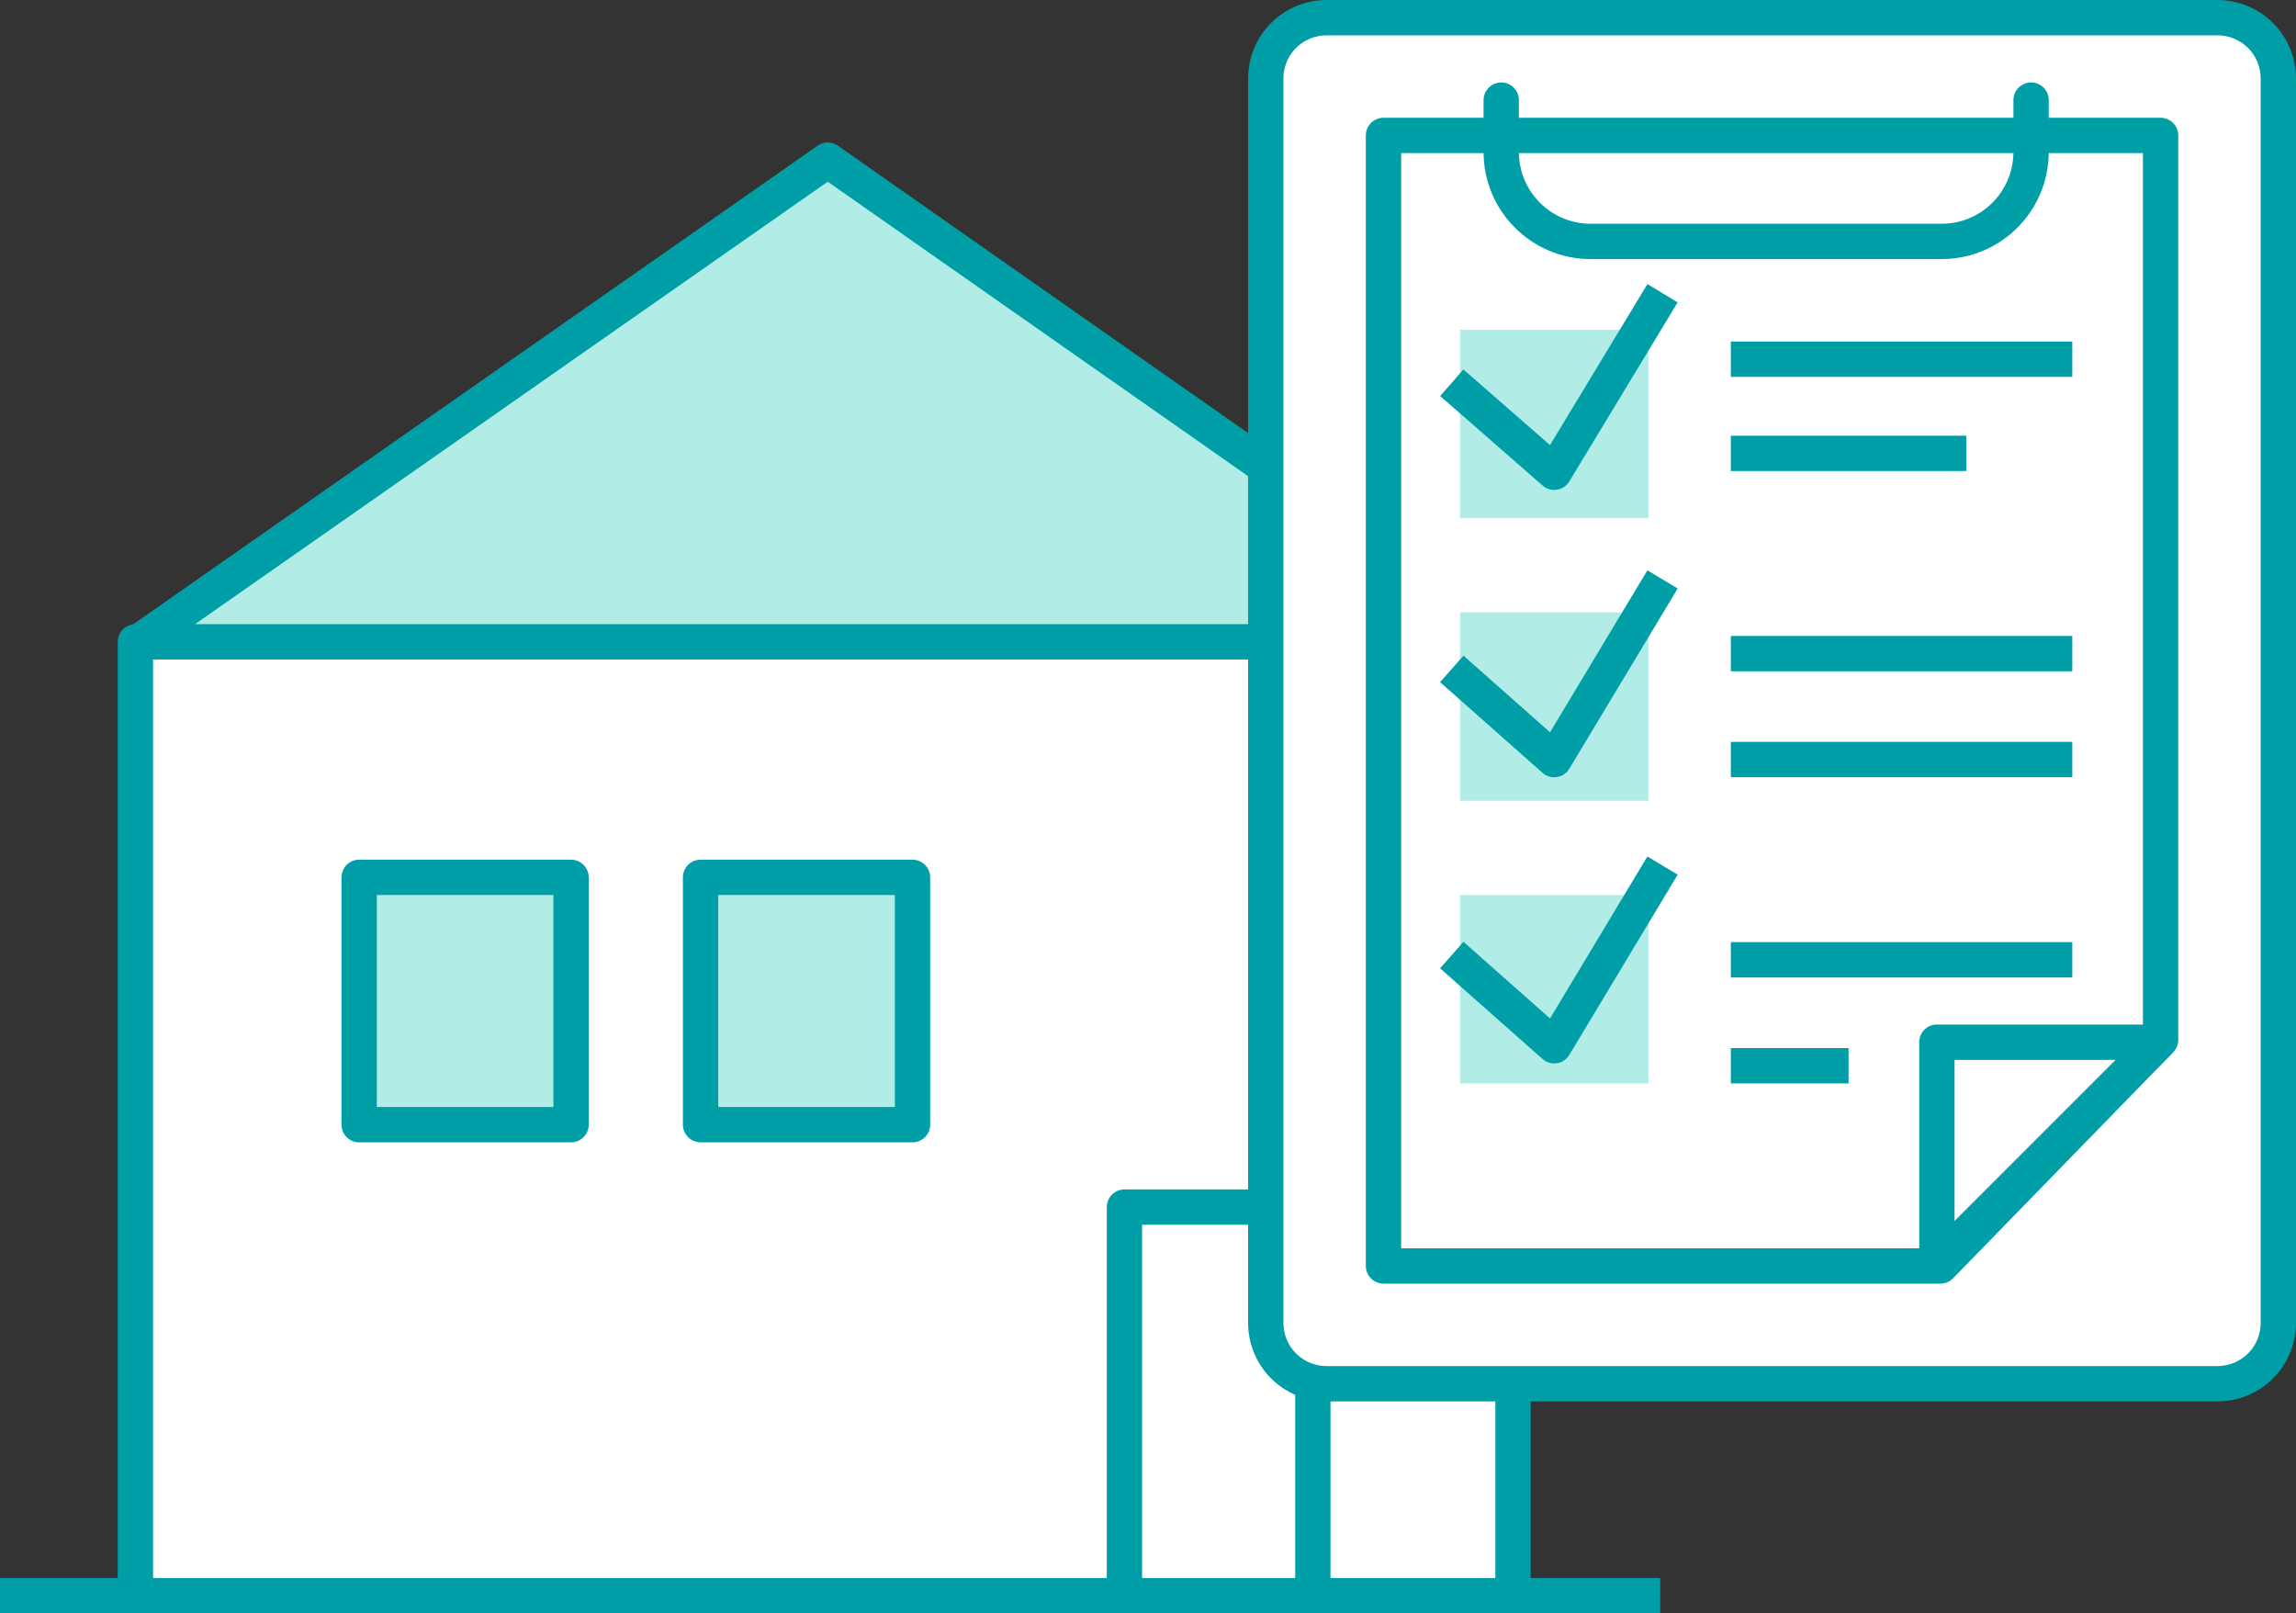
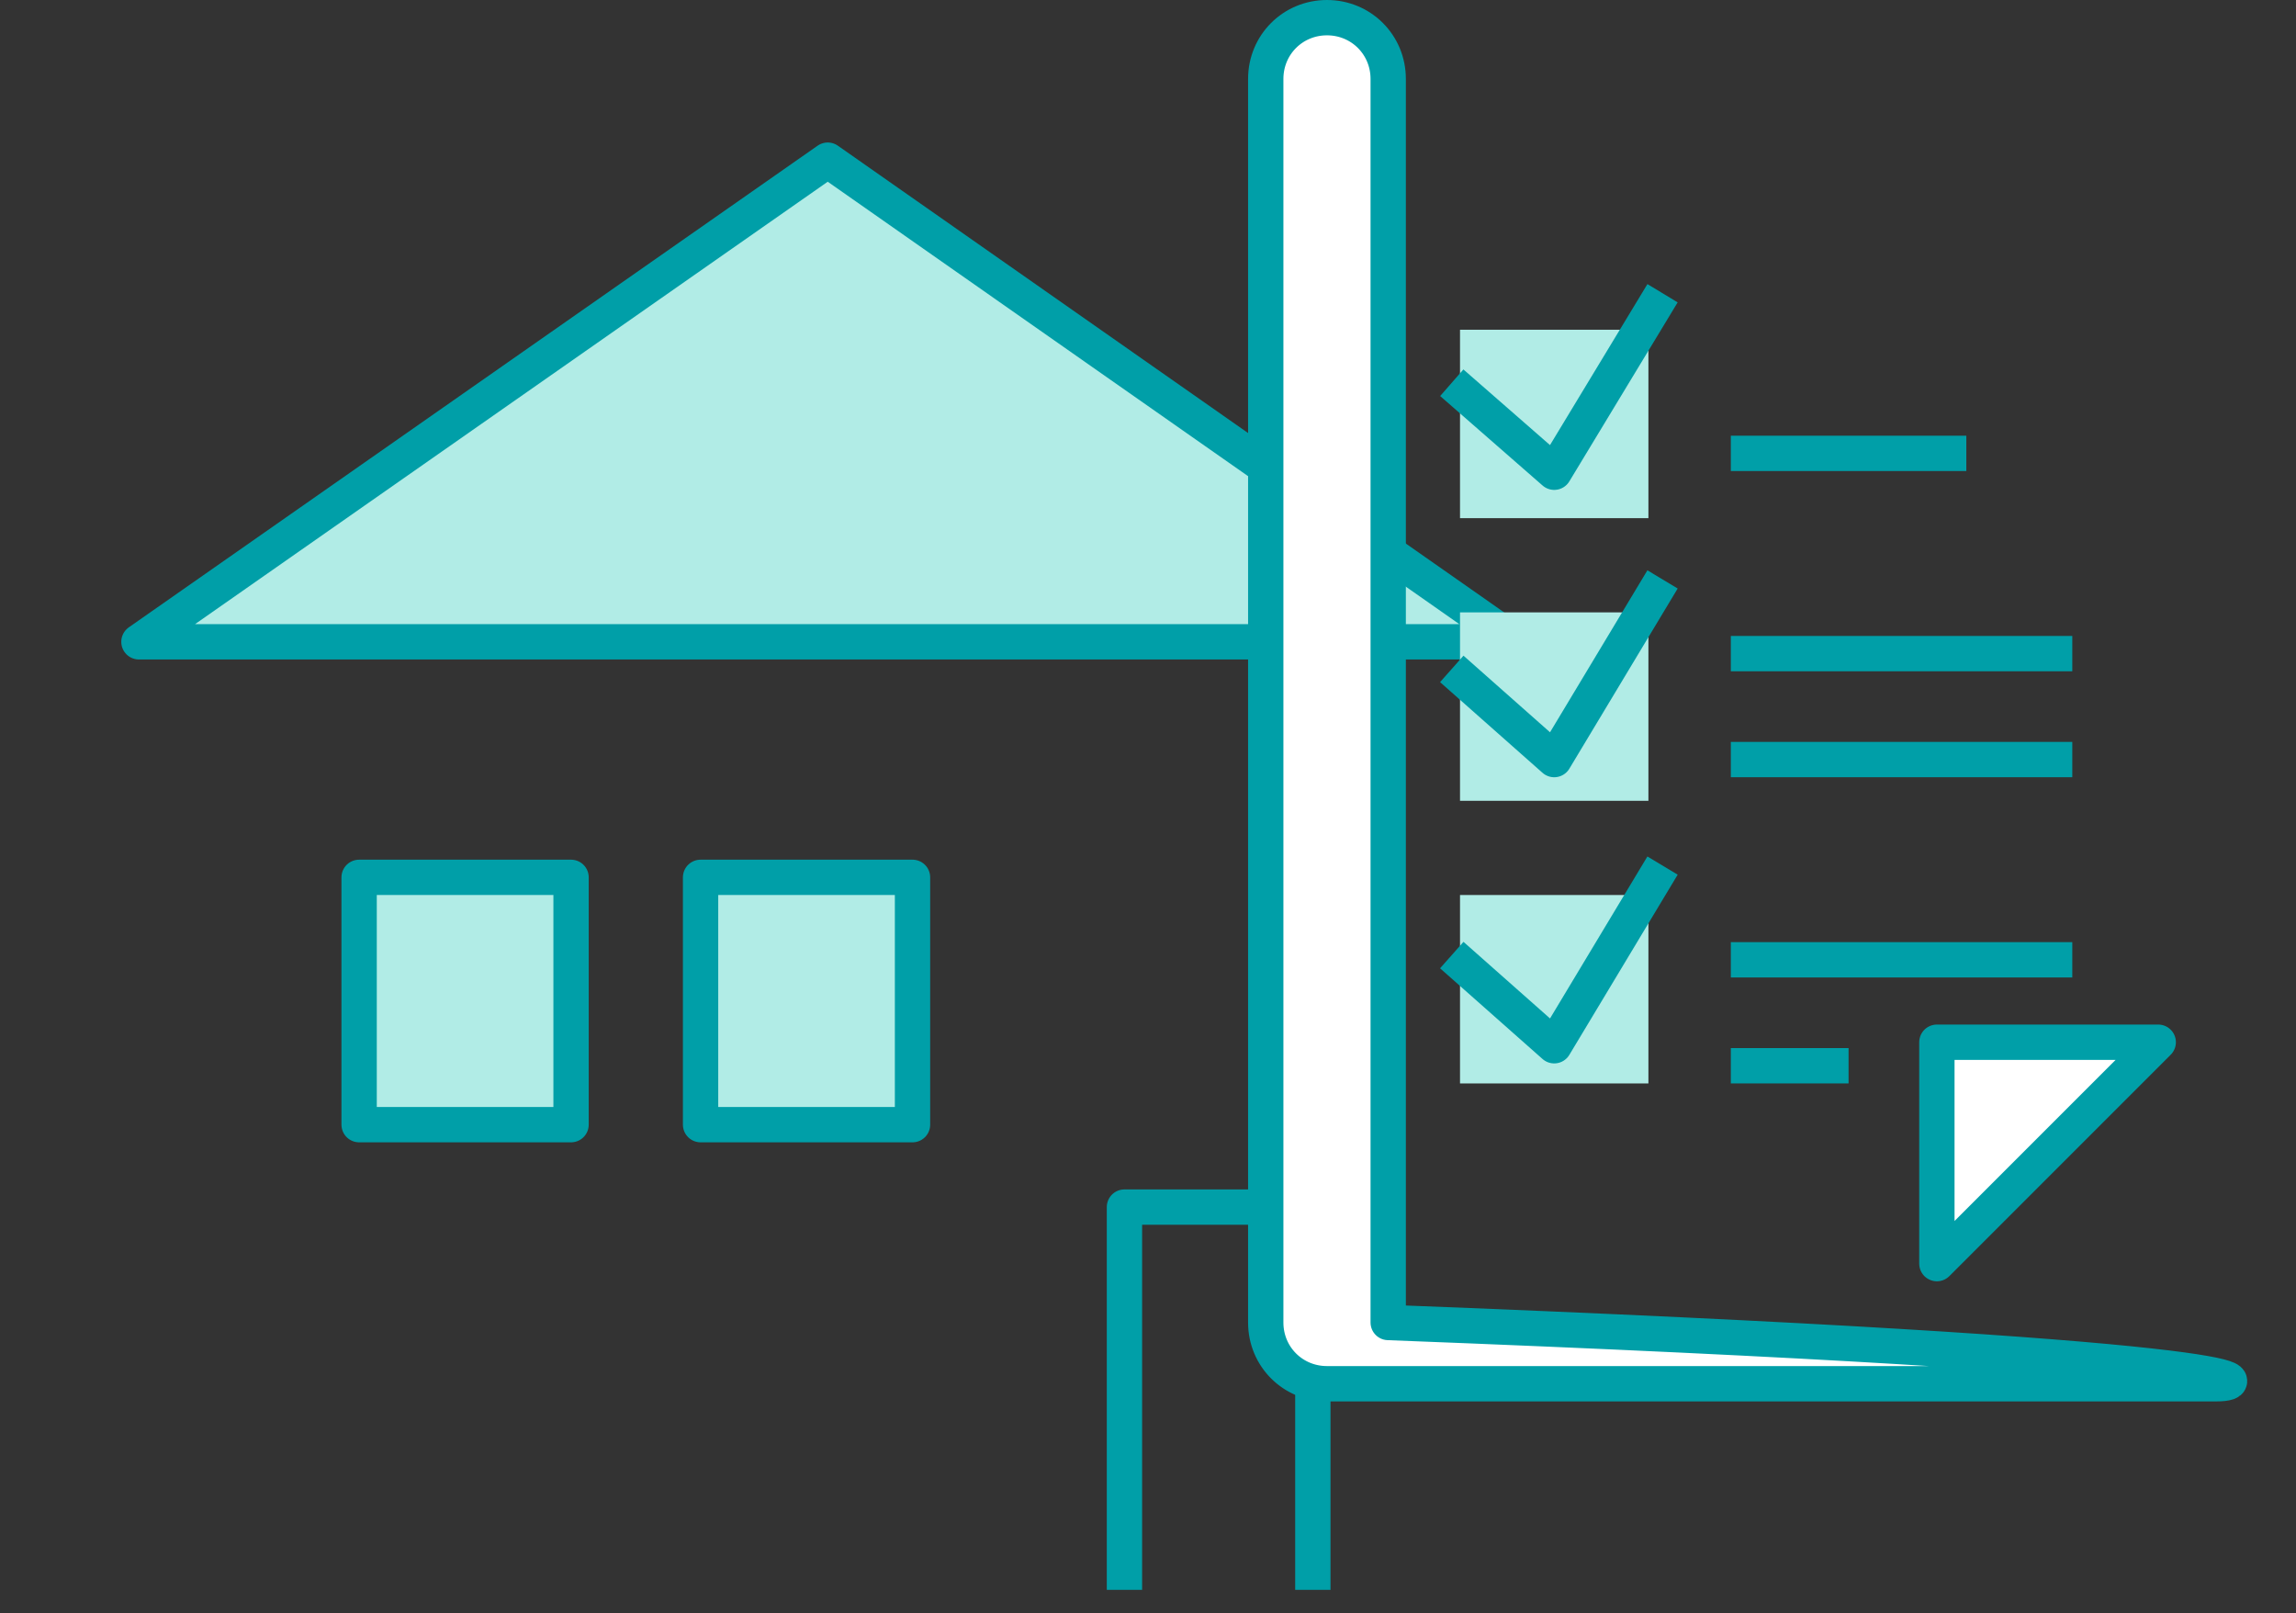
<svg xmlns="http://www.w3.org/2000/svg" version="1.1" id="レイヤー_1" x="0px" y="0px" viewBox="0 0 195 137" style="enable-background:new 0 0 195 137;" xml:space="preserve">
  <rect x="0" y="0" width="195" height="137" fill="#333333" stroke="none" />
  <style type="text/css">
	.st0{fill:#FFFFFF;stroke:#009FA8;stroke-width:3;stroke-linejoin:round;stroke-miterlimit:10;}
	.st1{fill:#B1ECE6;stroke:#009FA8;stroke-width:3;stroke-linejoin:round;stroke-miterlimit:10;}
	.st2{fill:none;stroke:#009FA8;stroke-width:3;stroke-linejoin:round;stroke-miterlimit:10;}
	.st3{fill:none;stroke:#009FA8;stroke-width:3;stroke-linecap:round;stroke-linejoin:round;stroke-miterlimit:10;}
	.st4{fill:#B1ECE6;}
	.st5{fill:#009FA8;}
	.st6{fill:#FFFFFF;stroke:#009FA8;stroke-width:3;stroke-linecap:round;stroke-linejoin:round;stroke-miterlimit:10;}
</style>
  <g>
-     <polyline class="st0" points="11.5,136 11.5,54.5 128.5,54.5 128.5,136  " />
    <rect x="30.5" y="74.5" class="st1" width="18" height="21" />
    <rect x="59.5" y="74.5" class="st1" width="18" height="21" />
    <polyline class="st2" points="95.5,135 95.5,102.5 111.5,102.5 111.5,135  " />
    <polygon class="st1" points="128.7,54.5 70.3,13.6 11.8,54.5  " />
-     <line class="st1" x1="0" y1="135.5" x2="141" y2="135.5" />
  </g>
  <g>
-     <path class="st0" d="M188.3,117.5h-75.6c-2.9,0-5.2-2.3-5.2-5.2V6.7c0-2.9,2.3-5.2,5.2-5.2h75.6c2.9,0,5.2,2.3,5.2,5.2v105.6   C193.5,115.2,191.2,117.5,188.3,117.5z" />
+     <path class="st0" d="M188.3,117.5h-75.6c-2.9,0-5.2-2.3-5.2-5.2V6.7c0-2.9,2.3-5.2,5.2-5.2c2.9,0,5.2,2.3,5.2,5.2v105.6   C193.5,115.2,191.2,117.5,188.3,117.5z" />
    <g>
-       <polygon class="st0" points="117.5,107.5 117.5,11.5 183.5,11.5 183.5,88.3 164.8,107.5   " />
      <polygon class="st0" points="183.3,88.5 164.5,107.3 164.5,88.5   " />
    </g>
-     <path class="st3" d="M172.5,8.5v4.4c0,4.2-3.4,7.6-7.6,7.6H150h-14.9c-4.2,0-7.6-3.4-7.6-7.6V8.5" />
    <rect x="124" y="28" class="st4" width="16" height="16" />
    <rect x="124" y="52" class="st4" width="16" height="16" />
    <rect x="124" y="76" class="st4" width="16" height="16" />
-     <line class="st2" x1="147" y1="30.5" x2="176" y2="30.5" />
    <line class="st2" x1="147" y1="38.5" x2="167" y2="38.5" />
    <line class="st2" x1="147" y1="55.5" x2="176" y2="55.5" />
    <line class="st2" x1="147" y1="64.5" x2="176" y2="64.5" />
    <line class="st2" x1="147" y1="81.5" x2="176" y2="81.5" />
    <line class="st2" x1="147" y1="90.5" x2="157" y2="90.5" />
    <polyline class="st2" points="123.3,32.5 132,40.1 141.2,24.9  " />
    <polyline class="st2" points="123.3,56.8 132,64.5 141.2,49.2  " />
    <polyline class="st2" points="123.3,81.1 132,88.8 141.2,73.5  " />
  </g>
</svg>